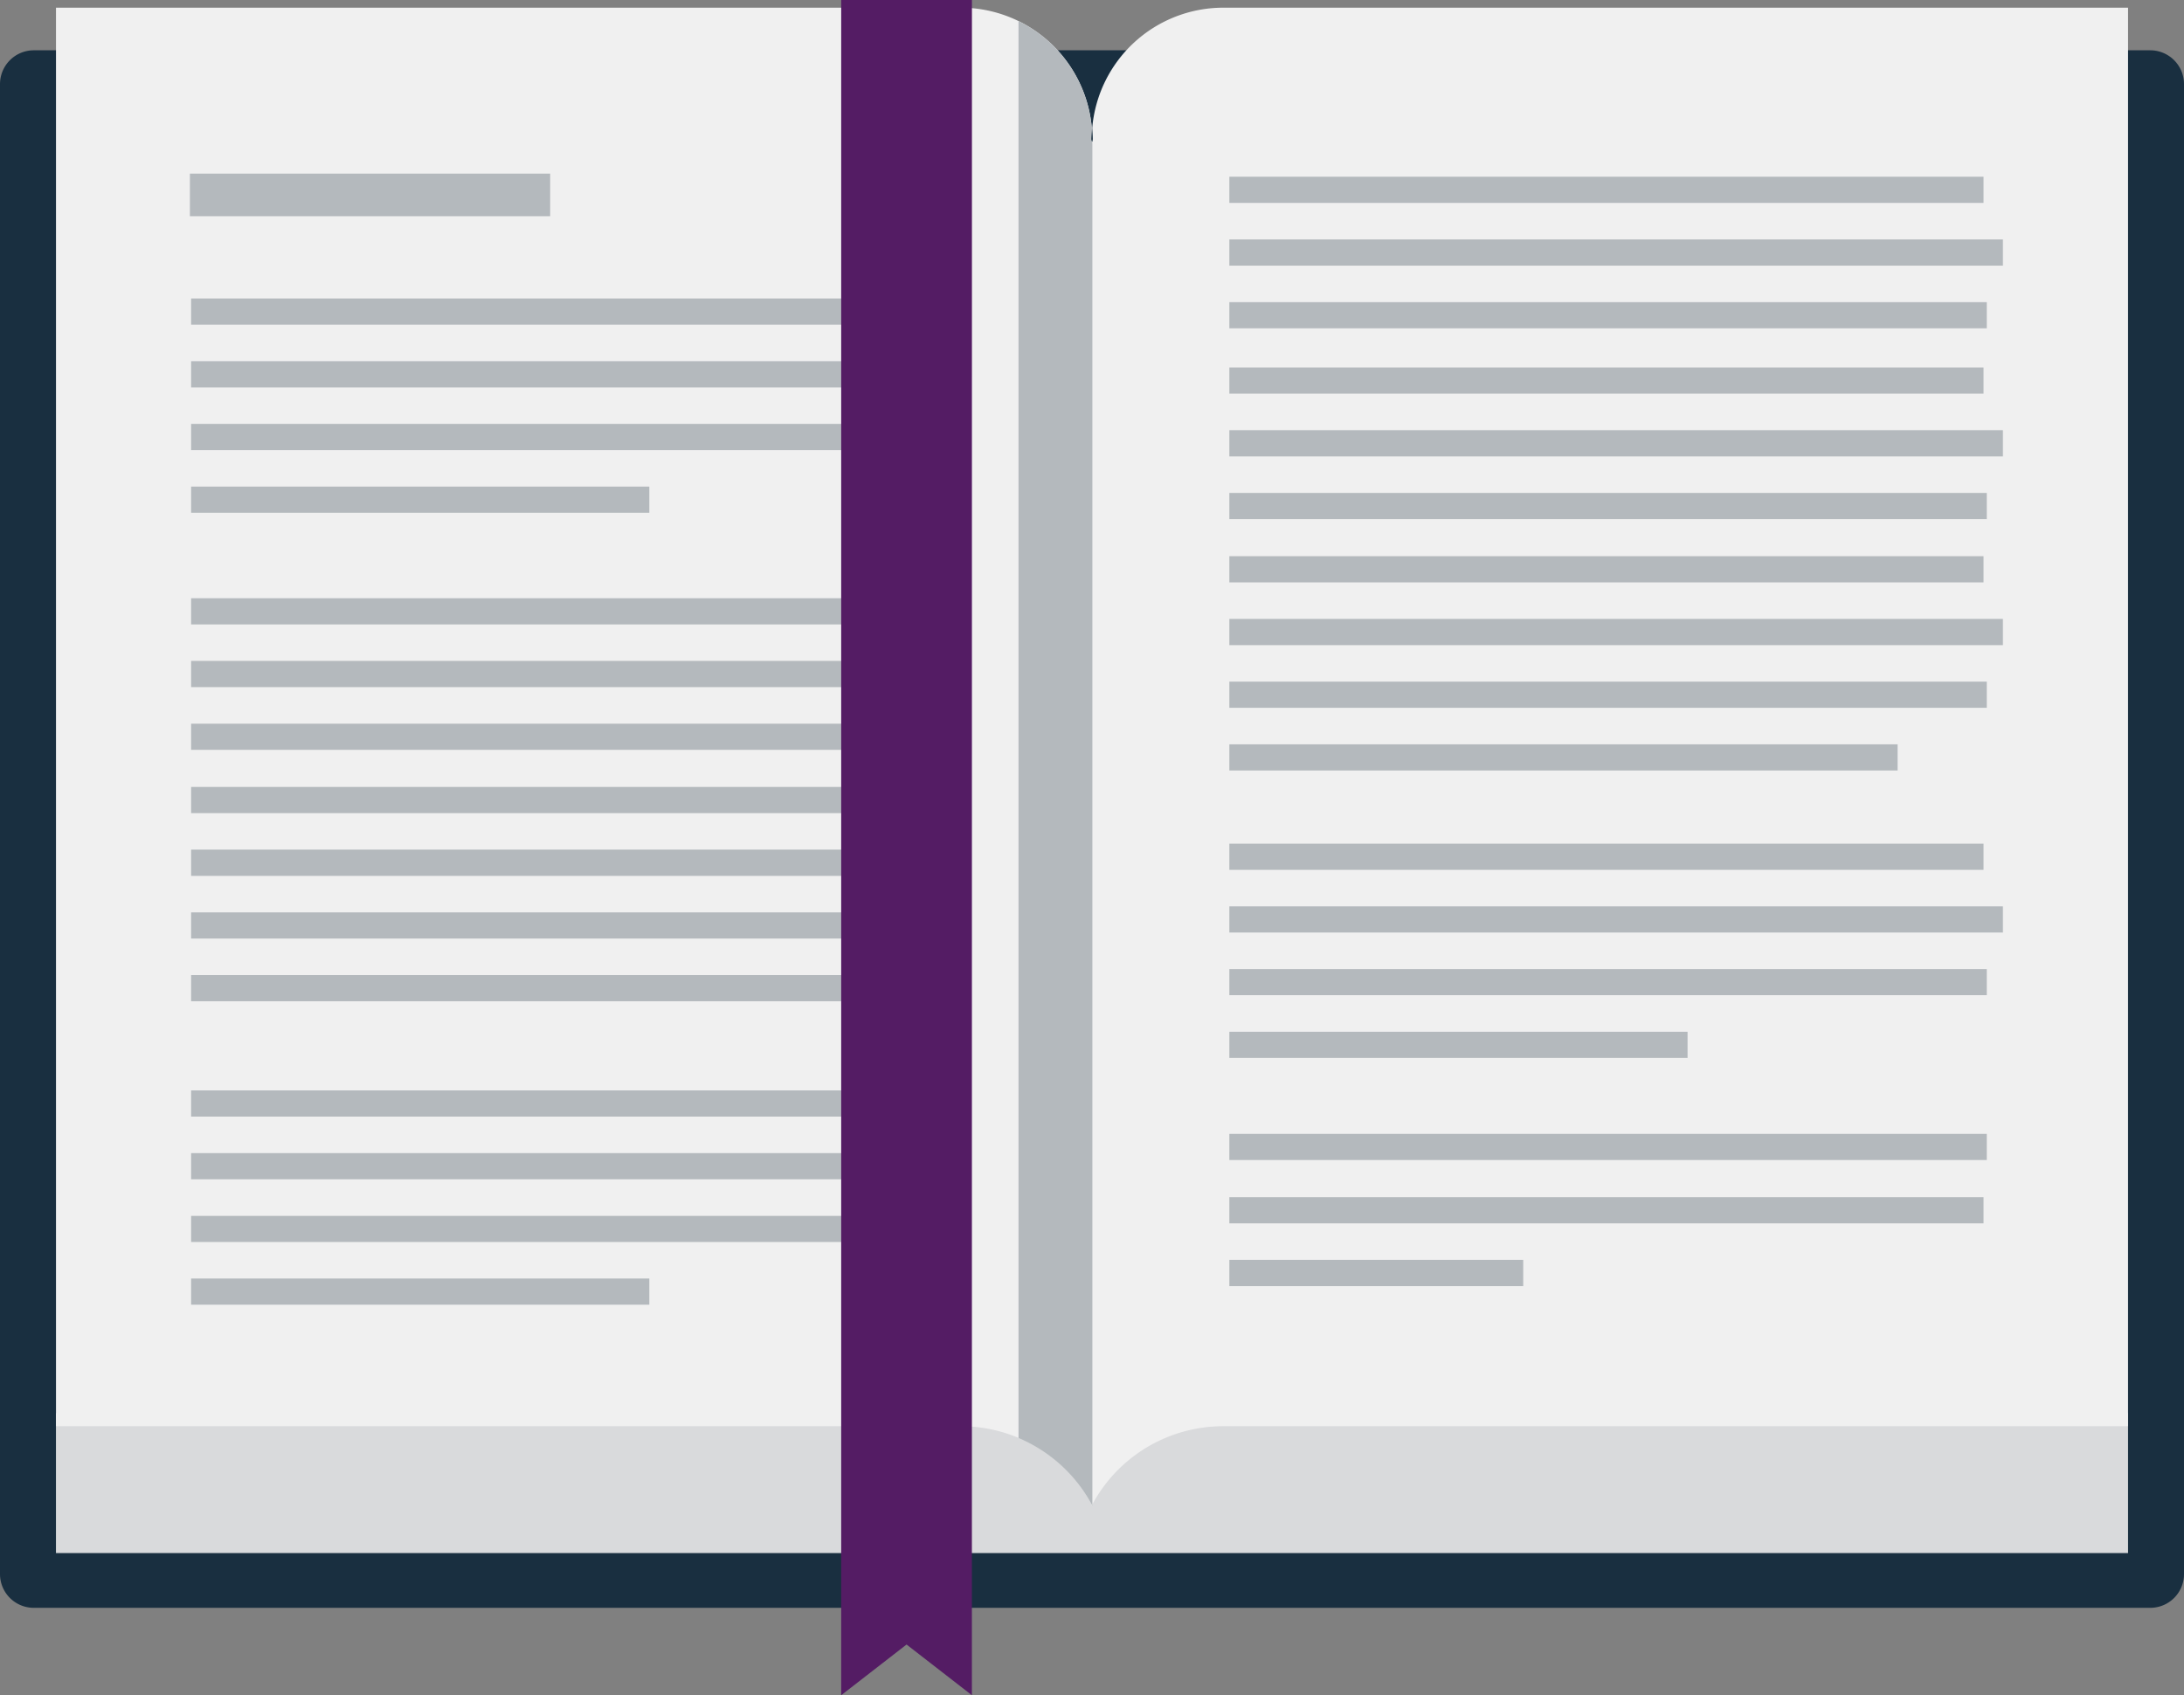
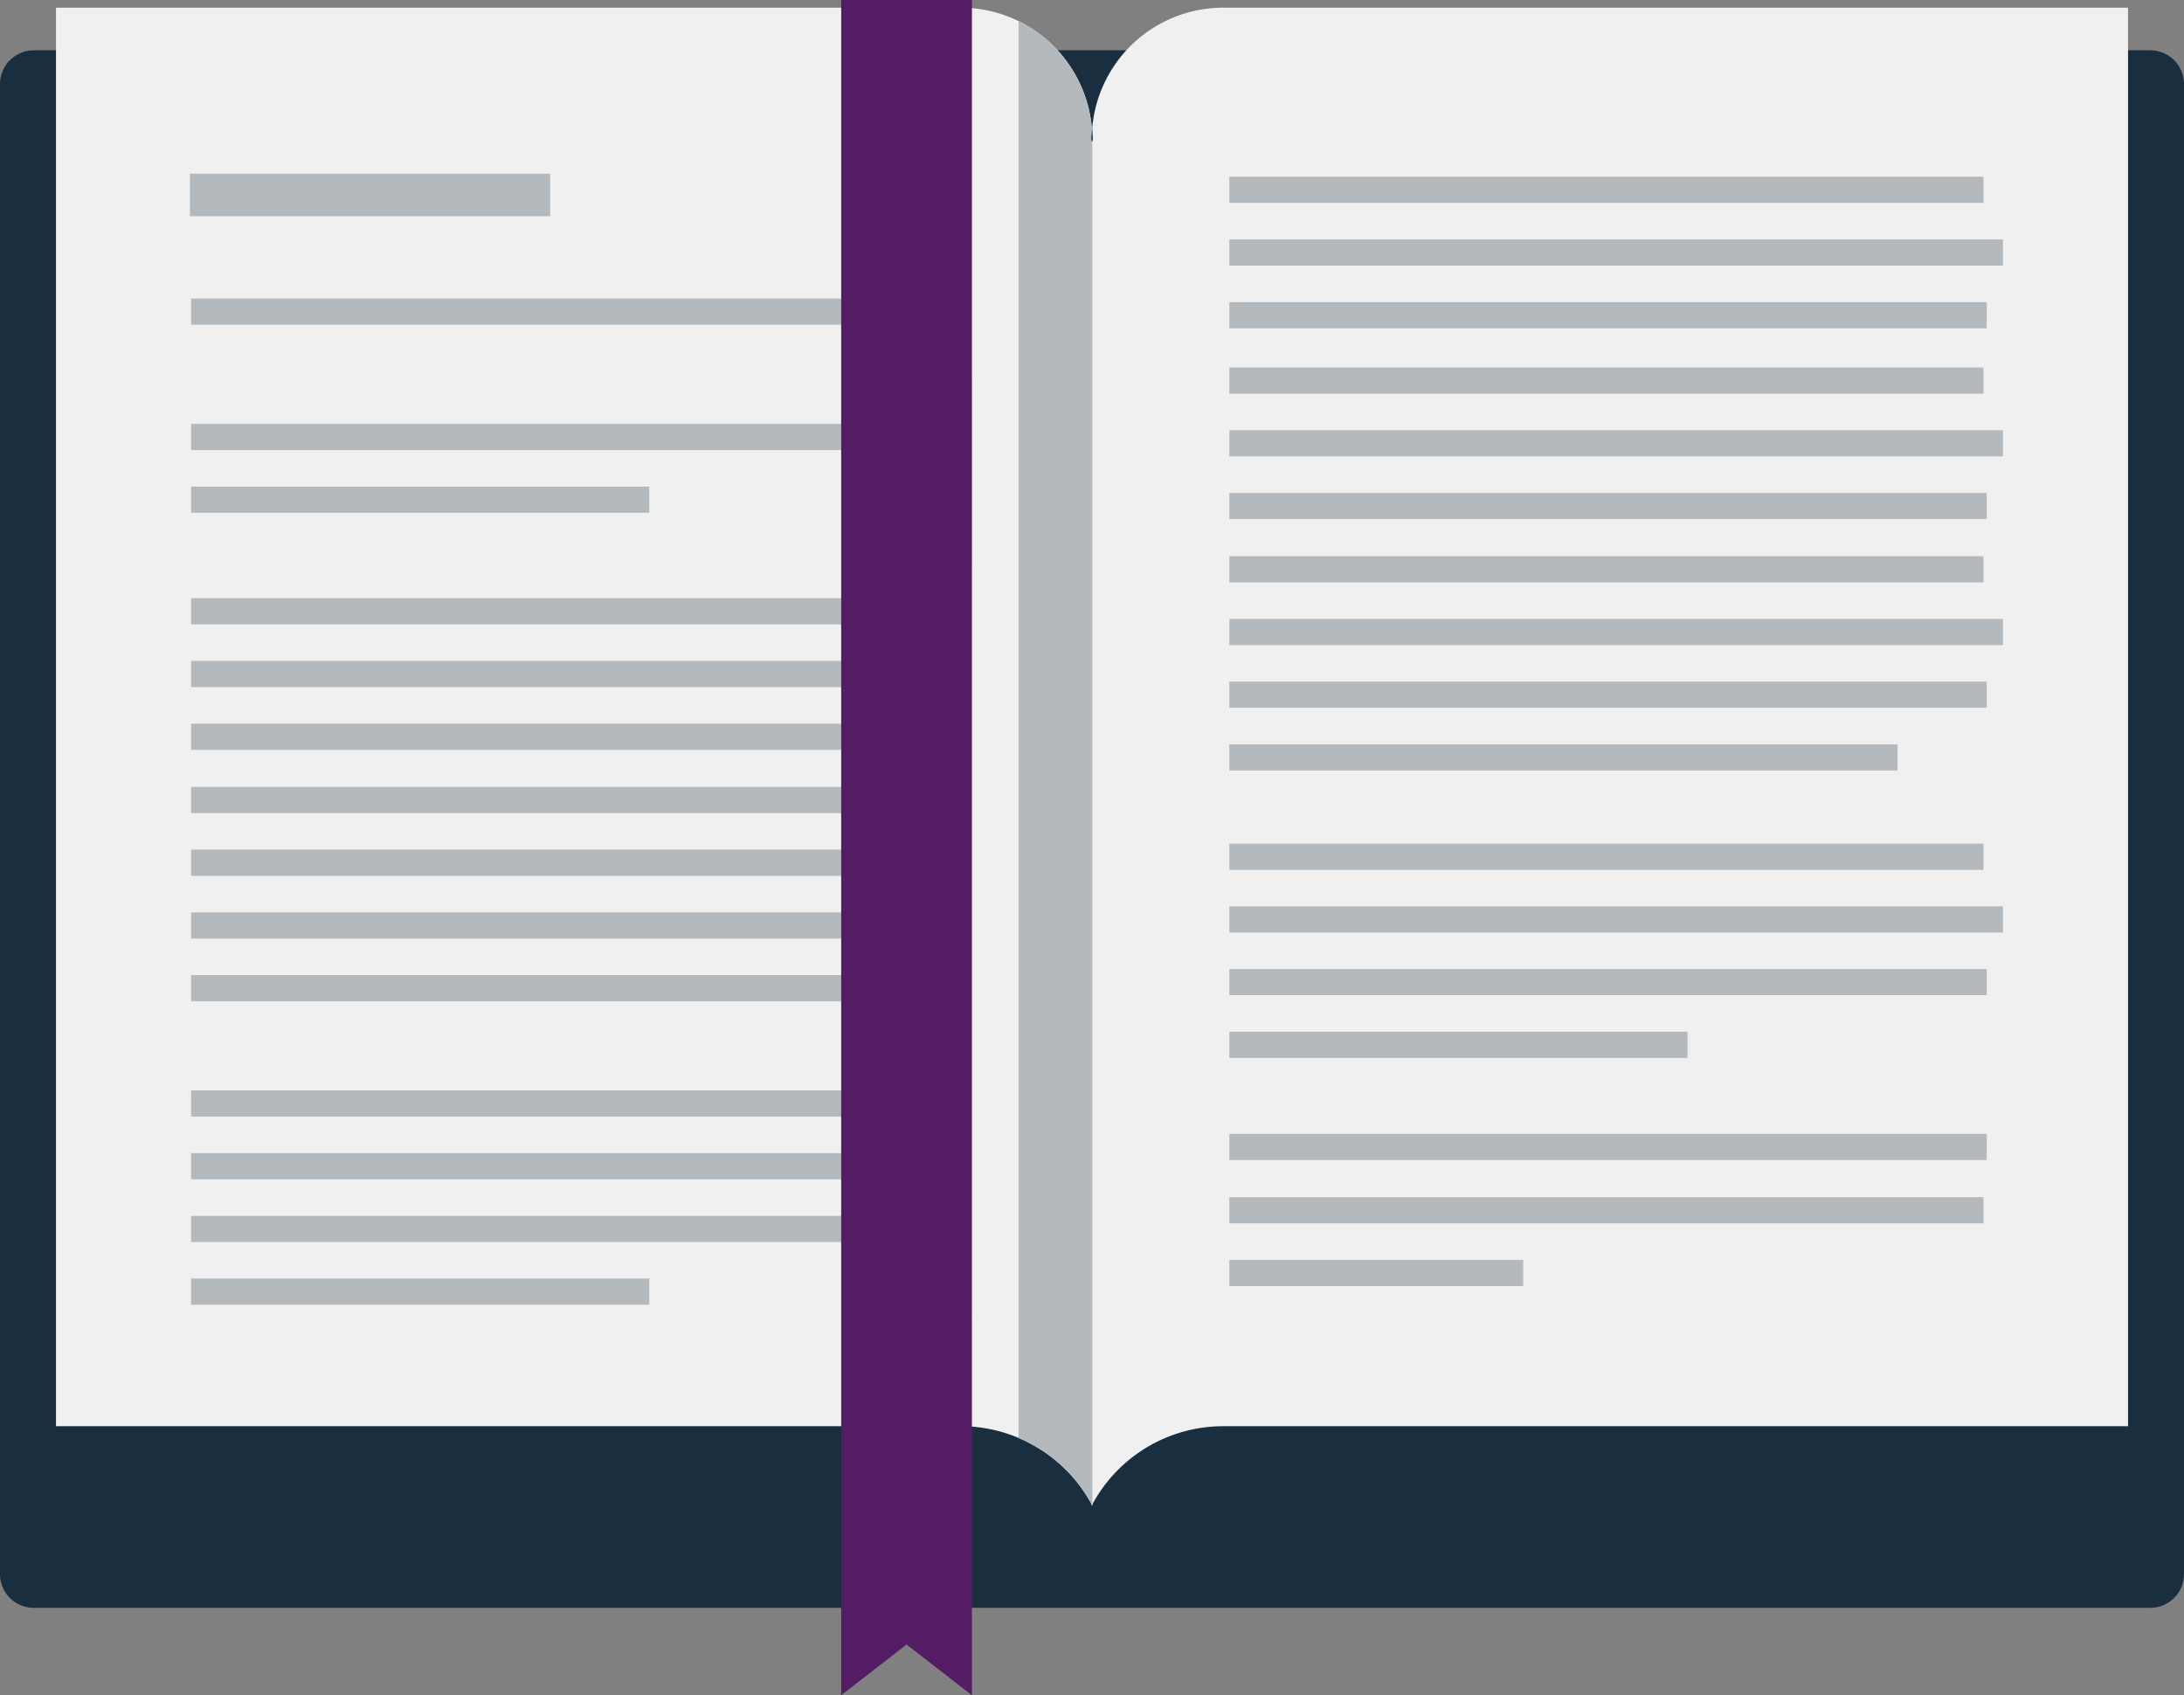
<svg xmlns="http://www.w3.org/2000/svg" width="75.87" height="58.883" viewBox="0 0 75.87 58.883">
  <rect x="0" y="0" width="75.87" height="58.883" fill="#808080" stroke="none" />
  <g id="Group_891" data-name="Group 891" transform="translate(-74.635 -299.763)">
    <g id="Group_206" data-name="Group 206" transform="translate(74.635 299.763)">
      <path id="Rectangle_666" data-name="Rectangle 666" d="M1.175,0H74.7A1.173,1.173,0,0,1,75.87,1.173V52.931A1.171,1.171,0,0,1,74.7,54.1H1.173A1.173,1.173,0,0,1,0,52.929V1.175A1.175,1.175,0,0,1,1.175,0Z" transform="translate(0 1.747)" fill="#192f40" />
-       <rect id="Rectangle_667" data-name="Rectangle 667" width="71.982" height="4.86" transform="translate(1.944 49.085)" fill="#d9dadc" />
      <path id="Path_428" data-name="Path 428" d="M109.72,352.044V304.715a.311.311,0,0,0,.04-.139c0-.132-.013-.262-.019-.389a4.569,4.569,0,0,1,4.546-4.177h31.437v49.272H114.287A5.164,5.164,0,0,0,109.72,352.044Z" transform="translate(-71.798 -299.743)" fill="#f0f0f0" />
      <path id="Path_429" data-name="Path 429" d="M112.437,352.044V304.715a.3.3,0,0,1-.04-.139c0-.132.011-.262.021-.389a4.573,4.573,0,0,0-4.546-4.177H76.434v49.272h31.437A5.164,5.164,0,0,1,112.437,352.044Z" transform="translate(-74.489 -299.743)" fill="#f0f0f0" />
      <path id="Path_430" data-name="Path 430" d="M109.916,304.152a4.57,4.57,0,0,0-2.546-3.711v49.216a5.184,5.184,0,0,1,2.566,2.352V304.68a.3.3,0,0,1-.04-.139C109.9,304.409,109.907,304.279,109.916,304.152Z" transform="translate(-71.988 -299.708)" fill="#b4b9bd" />
      <g id="Group_204" data-name="Group 204" transform="translate(6.597 6.031)">
        <rect id="Rectangle_668" data-name="Rectangle 668" width="26.2" height="0.91" transform="translate(0.042 21.303)" fill="#b4b9bd" />
        <rect id="Rectangle_669" data-name="Rectangle 669" width="26.873" height="0.913" transform="translate(0.042 23.48)" fill="#b4b9bd" />
        <rect id="Rectangle_670" data-name="Rectangle 670" width="26.313" height="0.909" transform="translate(0.042 25.66)" fill="#b4b9bd" />
        <rect id="Rectangle_671" data-name="Rectangle 671" width="23.215" height="0.909" transform="translate(0.042 27.838)" fill="#b4b9bd" />
        <rect id="Rectangle_672" data-name="Rectangle 672" width="26.2" height="0.91" transform="translate(0.042 4.337)" fill="#b4b9bd" />
-         <rect id="Rectangle_673" data-name="Rectangle 673" width="26.873" height="0.911" transform="translate(0.042 6.515)" fill="#b4b9bd" />
        <rect id="Rectangle_674" data-name="Rectangle 674" width="26.313" height="0.909" transform="translate(0.042 8.693)" fill="#b4b9bd" />
        <rect id="Rectangle_675" data-name="Rectangle 675" width="15.918" height="0.908" transform="translate(0.042 10.871)" fill="#b4b9bd" />
        <rect id="Rectangle_676" data-name="Rectangle 676" width="26.2" height="0.91" transform="translate(0.042 14.748)" fill="#b4b9bd" />
        <rect id="Rectangle_677" data-name="Rectangle 677" width="26.873" height="0.911" transform="translate(0.042 16.925)" fill="#b4b9bd" />
        <rect id="Rectangle_678" data-name="Rectangle 678" width="26.313" height="0.908" transform="translate(0.042 19.106)" fill="#b4b9bd" />
        <rect id="Rectangle_679" data-name="Rectangle 679" width="26.2" height="0.91" transform="translate(0.042 31.844)" fill="#b4b9bd" />
        <rect id="Rectangle_680" data-name="Rectangle 680" width="26.873" height="0.909" transform="translate(0.042 34.022)" fill="#b4b9bd" />
        <rect id="Rectangle_681" data-name="Rectangle 681" width="26.313" height="0.907" transform="translate(0.042 36.202)" fill="#b4b9bd" />
        <rect id="Rectangle_682" data-name="Rectangle 682" width="15.918" height="0.909" transform="translate(0.042 38.378)" fill="#b4b9bd" />
        <rect id="Rectangle_683" data-name="Rectangle 683" width="12.515" height="1.479" fill="#b4b9bd" />
      </g>
      <g id="Group_205" data-name="Group 205" transform="translate(42.706 6.138)">
        <rect id="Rectangle_684" data-name="Rectangle 684" width="26.2" height="0.91" transform="translate(0 13.181)" fill="#b4b9bd" />
        <rect id="Rectangle_685" data-name="Rectangle 685" width="26.873" height="0.912" transform="translate(0 15.359)" fill="#b4b9bd" />
        <rect id="Rectangle_686" data-name="Rectangle 686" width="26.313" height="0.909" transform="translate(0 17.538)" fill="#b4b9bd" />
        <rect id="Rectangle_687" data-name="Rectangle 687" width="23.215" height="0.909" transform="translate(0 19.716)" fill="#b4b9bd" />
        <rect id="Rectangle_688" data-name="Rectangle 688" width="26.2" height="0.909" transform="translate(0 6.626)" fill="#b4b9bd" />
        <rect id="Rectangle_689" data-name="Rectangle 689" width="26.873" height="0.911" transform="translate(0 8.804)" fill="#b4b9bd" />
        <rect id="Rectangle_690" data-name="Rectangle 690" width="26.313" height="0.908" transform="translate(0 10.984)" fill="#b4b9bd" />
        <rect id="Rectangle_691" data-name="Rectangle 691" width="26.2" height="0.91" transform="translate(0 35.445)" fill="#b4b9bd" />
        <rect id="Rectangle_692" data-name="Rectangle 692" width="10.209" height="0.913" transform="translate(0 37.622)" fill="#b4b9bd" />
        <rect id="Rectangle_693" data-name="Rectangle 693" width="26.313" height="0.908" transform="translate(0 33.247)" fill="#b4b9bd" />
        <rect id="Rectangle_694" data-name="Rectangle 694" width="26.2" height="0.91" transform="translate(0 23.166)" fill="#b4b9bd" />
        <rect id="Rectangle_695" data-name="Rectangle 695" width="26.873" height="0.91" transform="translate(0 25.343)" fill="#b4b9bd" />
        <rect id="Rectangle_696" data-name="Rectangle 696" width="26.313" height="0.907" transform="translate(0 27.522)" fill="#b4b9bd" />
        <rect id="Rectangle_697" data-name="Rectangle 697" width="15.918" height="0.909" transform="translate(0 29.7)" fill="#b4b9bd" />
        <rect id="Rectangle_698" data-name="Rectangle 698" width="26.2" height="0.91" fill="#b4b9bd" />
        <rect id="Rectangle_699" data-name="Rectangle 699" width="26.873" height="0.911" transform="translate(0 2.178)" fill="#b4b9bd" />
        <rect id="Rectangle_700" data-name="Rectangle 700" width="26.313" height="0.909" transform="translate(0 4.357)" fill="#b4b9bd" />
      </g>
      <path id="Path_431" data-name="Path 431" d="M106.212,358.646l-2.27-1.761-2.271,1.761V299.763h4.542Z" transform="translate(-72.449 -299.763)" fill="#541c64" />
    </g>
  </g>
</svg>